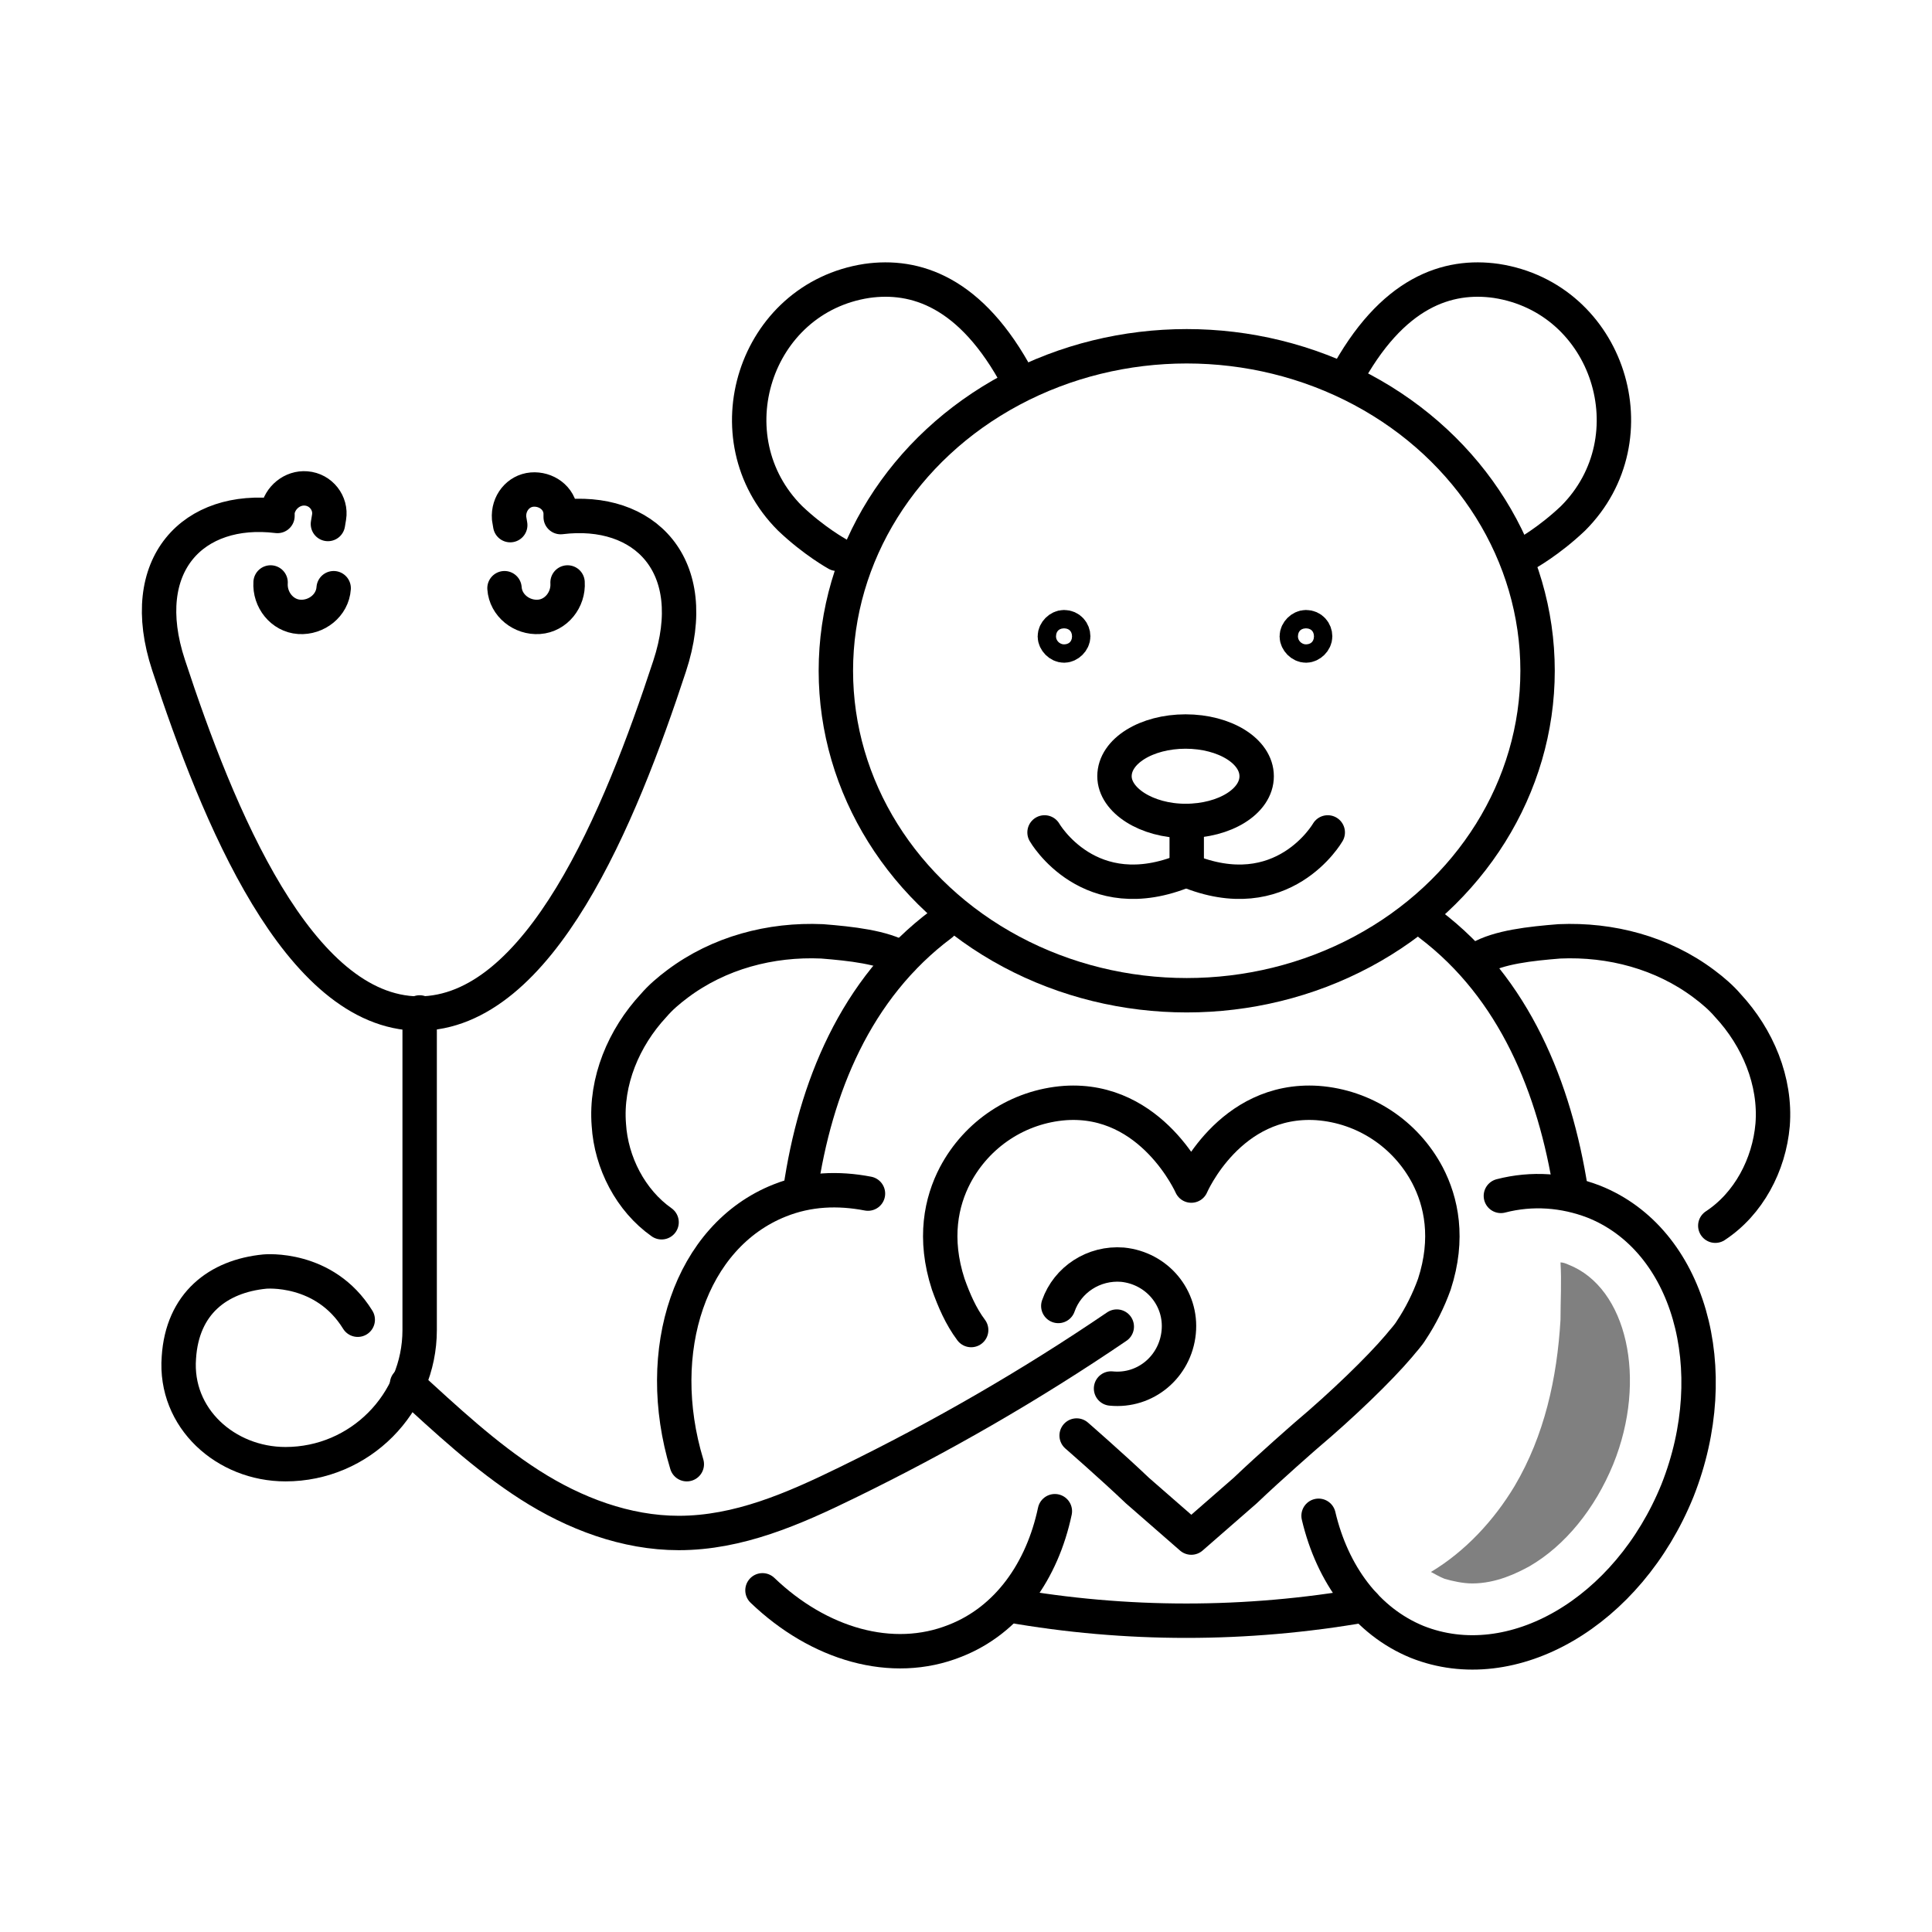
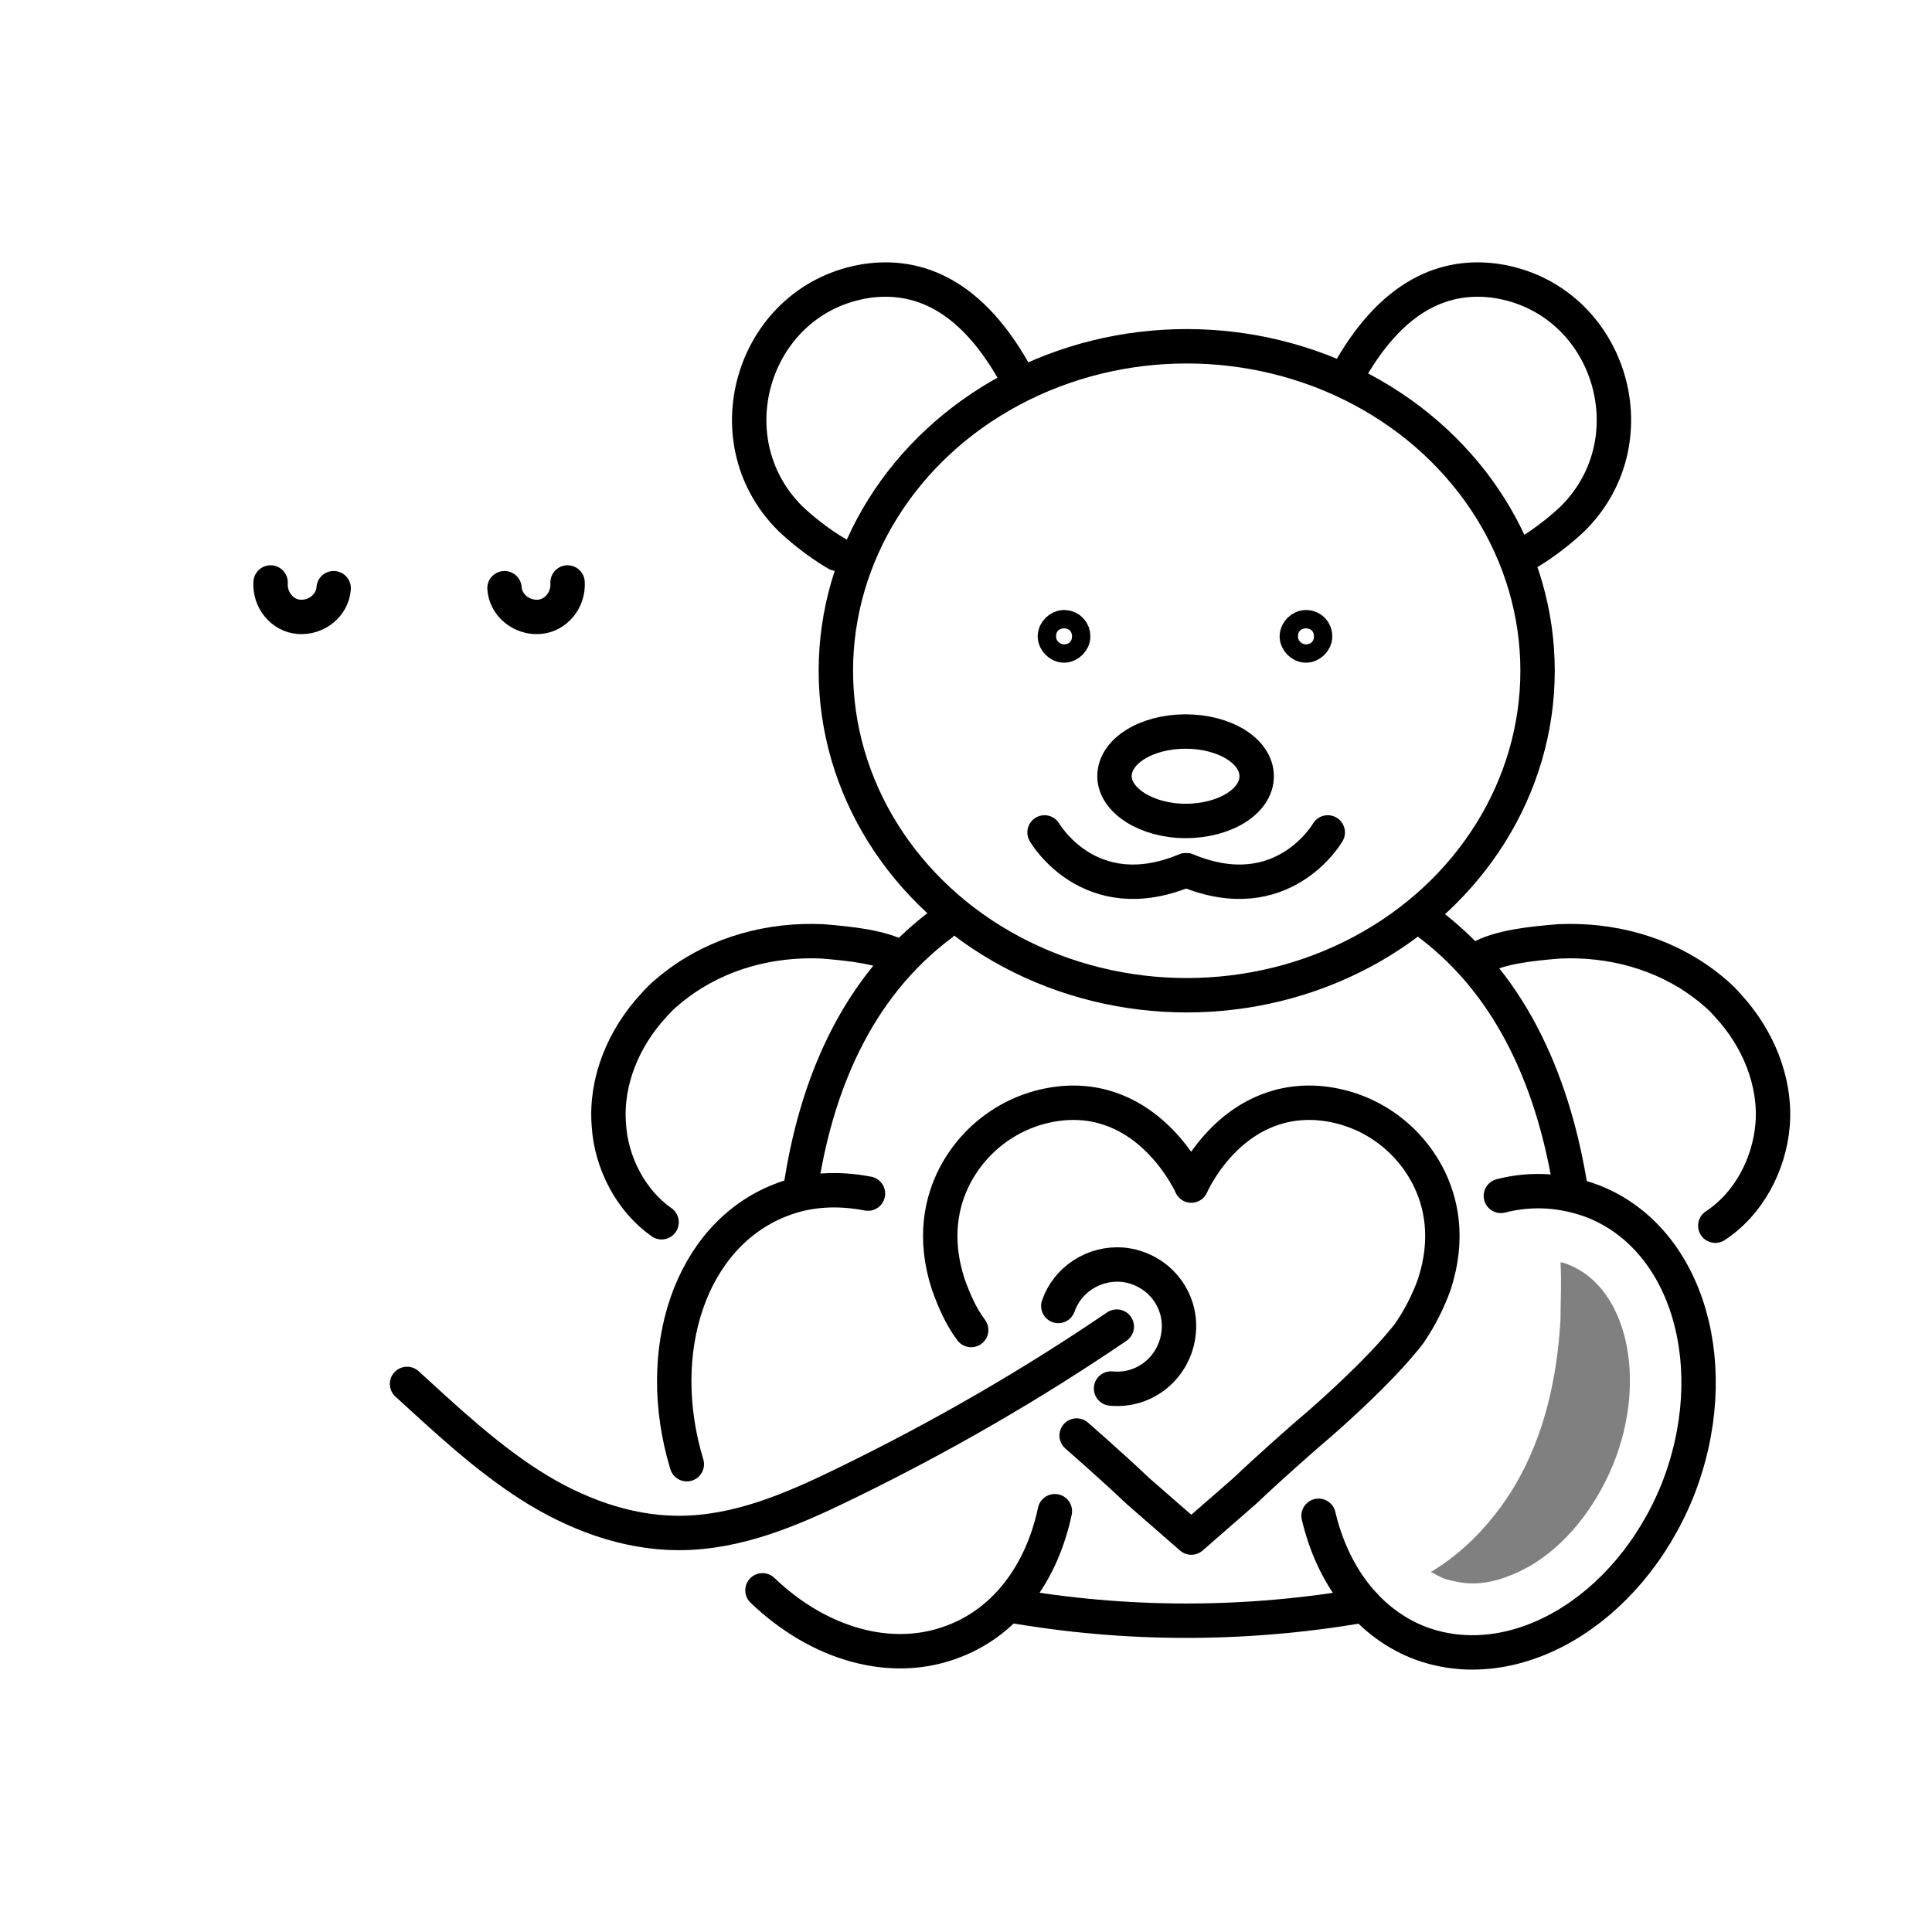
<svg xmlns="http://www.w3.org/2000/svg" version="1.1" id="Layer_1" x="0px" y="0px" viewBox="0 0 168.5 168.5" style="enable-background:new 0 0 168.5 168.5;" xml:space="preserve">
  <style type="text/css">
	.st0{fill:none;}
	.st1{fill:none;stroke:#000000;stroke-width:3;stroke-linecap:round;stroke-linejoin:round;stroke-miterlimit:10;}
	.st2{fill:#959595;}
	.st3{fill:#808080;}
	.st4{fill:none;stroke:#000000;stroke-width:3;stroke-linecap:round;stroke-linejoin:round;}
	.st5{fill:none;stroke:#000000;stroke-width:3;stroke-linecap:round;stroke-linejoin:round;stroke-dasharray:0,9.872;}
	.st6{fill:none;stroke:#959595;stroke-width:3;stroke-linecap:round;stroke-linejoin:round;stroke-miterlimit:10;}
	
		.st7{fill:none;stroke:#000000;stroke-width:3;stroke-linecap:round;stroke-linejoin:round;stroke-miterlimit:10;stroke-dasharray:1.000000e-02,10;}
	.st8{fill:none;stroke:#000000;stroke-width:3;stroke-linecap:round;stroke-linejoin:round;stroke-dasharray:0,9.801;}
	.st9{fill:none;stroke:#000000;stroke-width:3;stroke-linecap:round;stroke-linejoin:round;stroke-dasharray:1.093600e-02,10.936;}
	
		.st10{fill:none;stroke:#000000;stroke-width:3;stroke-linecap:round;stroke-linejoin:round;stroke-dasharray:1.024000e-02,10.24;}
	.st11{fill:none;stroke:#000000;stroke-width:3;stroke-linecap:round;stroke-linejoin:round;stroke-dasharray:0,9.281;}
	.st12{fill:none;stroke:#808080;stroke-width:3;stroke-linecap:round;stroke-linejoin:round;stroke-miterlimit:10;}
	
		.st13{fill:none;stroke:#000000;stroke-width:3;stroke-linecap:round;stroke-linejoin:round;stroke-dasharray:1.026200e-02,10.262;}
</style>
  <g id="Group_297_00000059997492477782674030000001670648784024163456_" transform="translate(-1080 -627)">
    <rect id="Rectangle_35_00000163071892111867593370000005893447757453911478_" x="1080" y="627" class="st0" width="168.5" height="168.5" />
  </g>
  <g>
    <path class="st1" d="M23.6,50.8c-0.1,1.5,1,2.9,2.5,3l0,0c1.5,0.1,2.9-1,3-2.5" />
-     <path class="st1" d="M44.5,45.8l-0.1-0.6c-0.1-1.3,0.8-2.4,2-2.5l0,0c1.2-0.1,2.4,0.7,2.5,2l0,0.4c7.3-0.9,12.4,4.2,9.5,13   c-4.3,13.1-11.3,30.3-21.9,30.3C26,88.3,19,71.1,14.7,58c-2.9-8.8,2.2-13.9,9.5-13l0-0.4c0.2-1.2,1.3-2.1,2.5-2l0,0   c1.3,0.1,2.2,1.3,2,2.5l-0.1,0.6" />
    <path class="st1" d="M49.5,50.8c0.1,1.5-1,2.9-2.5,3l0,0c-1.5,0.1-2.9-1-3-2.5" />
-     <path class="st1" d="M36.6,88.3V116c0,6.4-5.2,11.7-11.7,11.7c-5.2,0-9.7-4-9.3-9.3c0.3-4.7,3.4-7.1,7.5-7.5c0,0,5.2-0.5,8.1,4.2" />
    <path class="st1" d="M84.7,116c-0.9-1.2-1.5-2.6-2-4c-1.3-4-0.6-7.2,0.6-9.5c1.9-3.6,5.5-6,9.6-6.3c7.6-0.5,11,7.2,11,7.2   s3.3-7.7,11-7.2c4.1,0.3,7.7,2.7,9.6,6.3c1.2,2.3,1.9,5.5,0.6,9.5c-0.5,1.4-1.2,2.8-2,4c-0.3,0.5-0.7,0.9-1.1,1.4   c-1.7,2-4.9,5.1-8.1,7.8c0,0-3.1,2.7-5.3,4.8l-4.7,4.1l-4.7-4.1c-2.2-2.1-5.3-4.8-5.3-4.8" />
    <path class="st1" d="M133.1,48.3c0,0,2-1.1,4.1-3.1c7-7,3.1-19.2-6.7-20.7c-4.2-0.6-9.1,0.9-13.2,8.6" />
    <path class="st1" d="M73,48.3c0,0-2-1.1-4.1-3.1c-7-7-3.1-19.2,6.7-20.7c4.2-0.6,9.1,0.9,13.2,8.6" />
    <path class="st1" d="M137,103.8c-1.4-8.9-4.9-17.6-12.3-23.2" />
    <path class="st1" d="M88,140c10.2,1.8,20.7,1.8,31,0" />
    <path class="st1" d="M82.1,80.6c-7.5,5.6-11,14.3-12.3,23.2" />
    <path class="st1" d="M57.7,106.6c-2.7-1.9-4.4-5.2-4.6-8.5c-0.3-3.8,1.3-7.6,3.9-10.4c0.6-0.7,1.3-1.3,2.1-1.9   c3.6-2.7,8.1-3.9,12.6-3.7c2.5,0.2,5.3,0.5,7,1.5" />
    <path class="st1" d="M149.6,106.9c2.9-1.9,4.7-5.3,5-8.8c0.3-3.8-1.3-7.6-3.9-10.4c-0.6-0.7-1.3-1.3-2.1-1.9   c-3.6-2.7-8.1-3.9-12.6-3.7c-2.5,0.2-5.3,0.5-7,1.5" />
    <path class="st1" d="M59.9,127.7c-3-9.9,0.3-19.9,8.1-23c2.5-1,5.1-1.1,7.7-0.6" />
    <path class="st1" d="M92,131.8c-1.1,5.2-4.1,9.5-8.7,11.3c-5.5,2.2-11.9,0.3-16.8-4.4" />
    <path class="st1" d="M115,132.2c1.2,5.1,4.2,9.2,8.6,11c8.3,3.3,18.4-2.6,22.7-13.2c4.2-10.6,1-21.9-7.3-25.2   c-2.6-1-5.4-1.2-8.1-0.5" />
    <g>
      <path class="st1" d="M114.7,55.5c0,0.4-0.4,0.8-0.8,0.8c-0.4,0-0.8-0.4-0.8-0.8c0-0.4,0.4-0.8,0.8-0.8    C114.4,54.7,114.7,55.1,114.7,55.5z" />
      <path class="st1" d="M93.6,55.5c0,0.4-0.4,0.8-0.8,0.8c-0.4,0-0.8-0.4-0.8-0.8c0-0.4,0.4-0.8,0.8-0.8    C93.3,54.7,93.6,55.1,93.6,55.5z" />
    </g>
    <ellipse class="st1" cx="103.5" cy="58.5" rx="30.6" ry="28.3" />
-     <line class="st1" x1="103.5" y1="71.6" x2="103.5" y2="75.9" />
    <path class="st1" d="M91.1,72.6c0,0,3.9,6.8,12.3,3.3" />
    <path class="st1" d="M115.8,72.6c0,0-3.9,6.8-12.3,3.3" />
    <path class="st1" d="M109.6,67.7c0,2.2-2.8,3.9-6.2,3.9s-6.2-1.8-6.2-3.9c0-2.2,2.8-3.9,6.2-3.9S109.6,65.5,109.6,67.7z" />
    <path class="st1" d="M35.5,120.7c3.4,3.1,6.8,6.3,10.7,8.8c3.9,2.5,8.4,4.2,13,4.2c5.2,0,10-2.1,14.7-4.4c8.2-4,16-8.5,23.5-13.6" />
    <path class="st1" d="M92.3,113.9c0.8-2.3,3.1-3.8,5.6-3.6c3,0.3,5.2,2.9,4.9,5.9c-0.3,3-2.9,5.2-5.9,4.9" />
    <path class="st3" d="M128.4,138.1c2.1,0,3.9-0.9,5-1.5c3.1-1.8,5.7-5,7.3-8.9c3-7.4,1.2-15.4-3.9-17.4c-0.2-0.1-0.5-0.2-0.7-0.2   c0.1,1.7,0,3.3,0,5c-0.3,5.1-1.4,10.1-4,14.5c-1.8,3-4.3,5.7-7.3,7.5c0.4,0.2,0.7,0.4,1.2,0.6C126.7,137.9,127.6,138.1,128.4,138.1   z" />
  </g>
</svg>